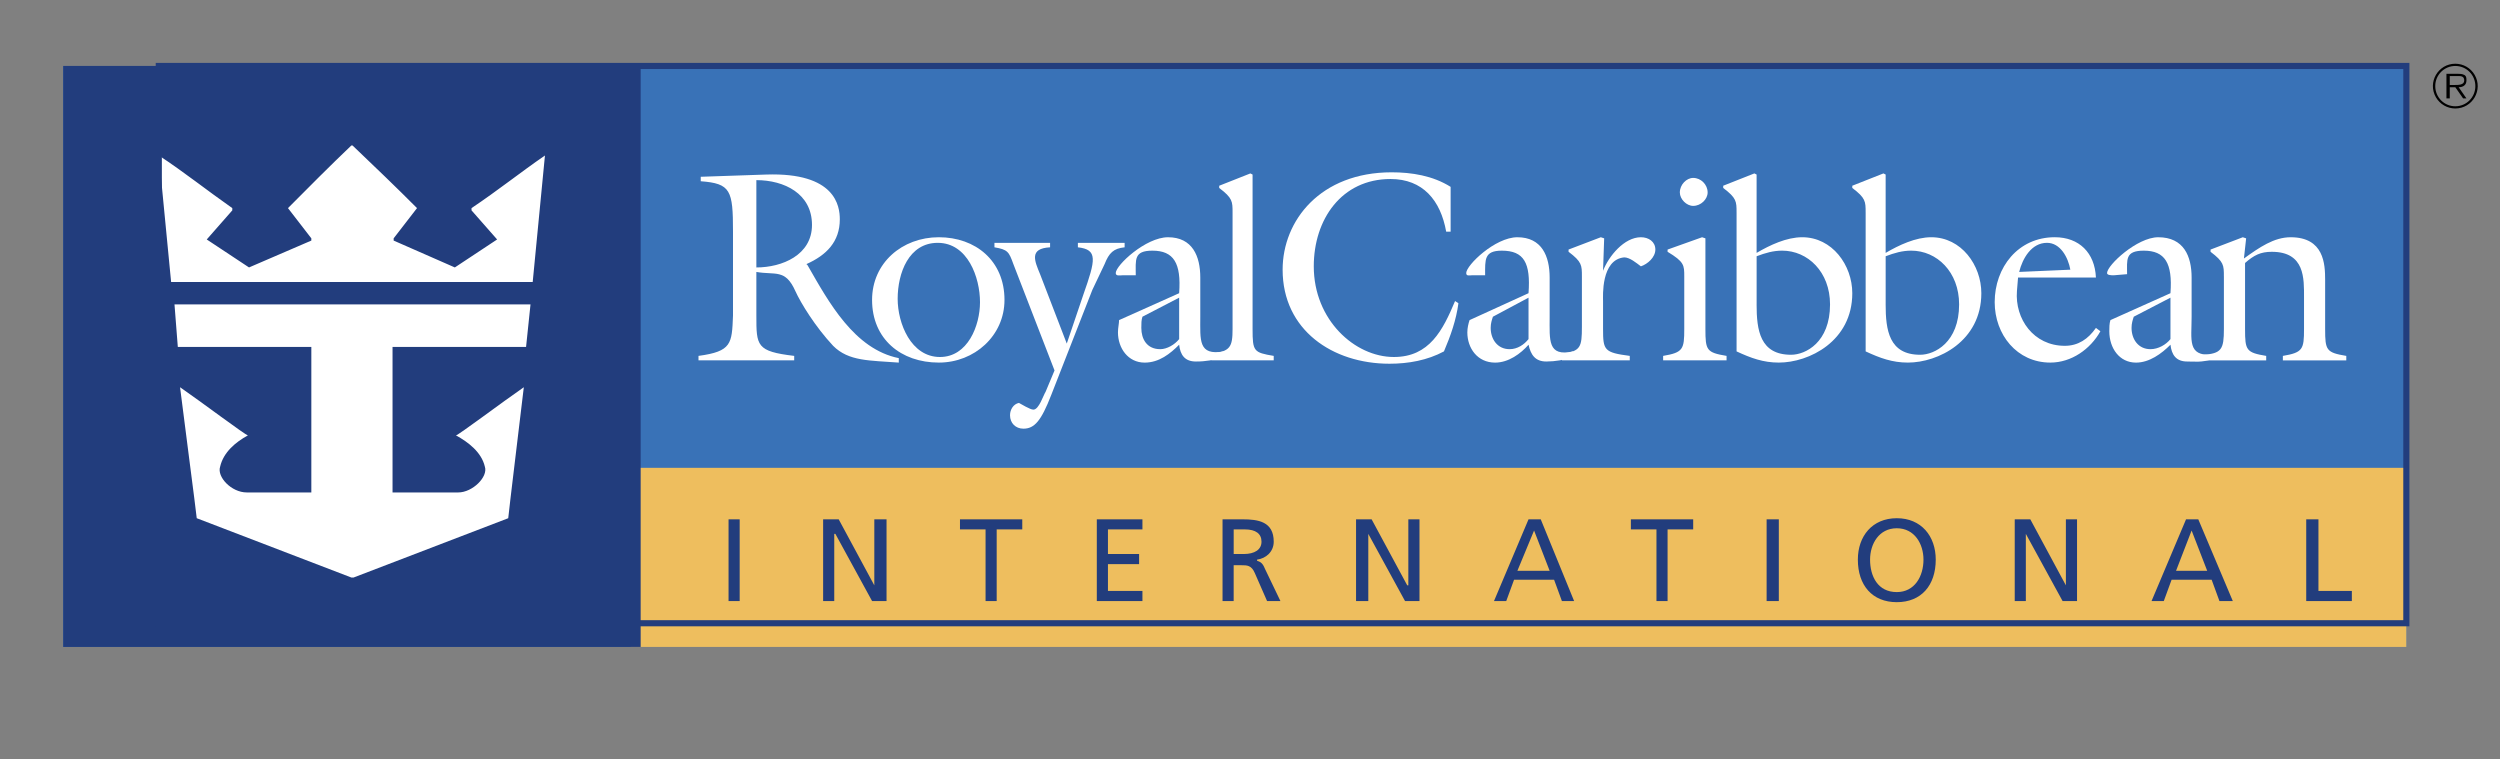
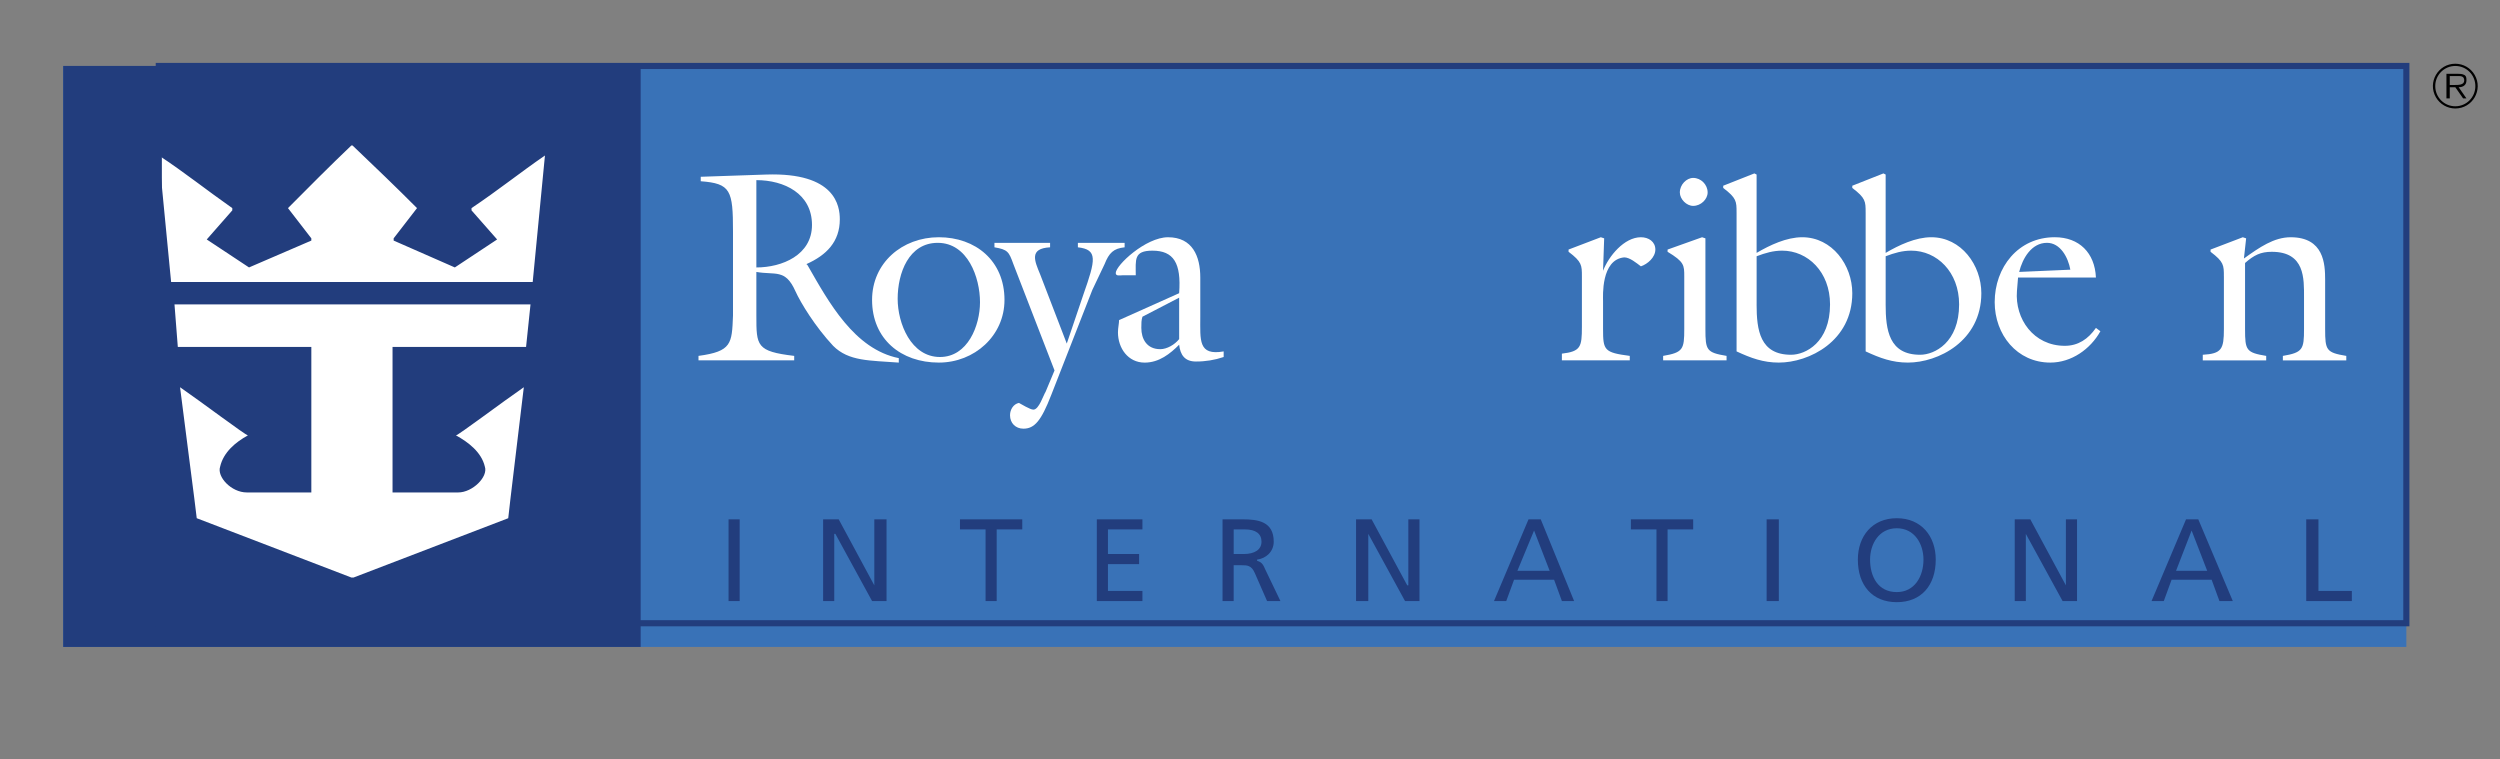
<svg xmlns="http://www.w3.org/2000/svg" xmlns:ns1="https://boxy-svg.com" viewBox="0 0 200 60.759" width="200px" height="60.759px">
  <rect x="0" y="0" width="200" height="60.759" fill="#808080" stroke="none" />
  <defs>
    <ns1:export>
      <ns1:file format="svg" />
    </ns1:export>
  </defs>
  <path d="M 196.424 5.277 C 197.313 5.277 198.028 5.993 198.028 6.889 C 198.028 7.785 197.314 8.502 196.424 8.502 C 195.534 8.502 194.821 7.785 194.821 6.889 C 194.816 6 195.535 5.277 196.424 5.277 L 196.424 5.098 C 195.046 5.098 194.184 6.59 194.874 7.784 C 195.194 8.338 195.785 8.679 196.424 8.679 C 197.803 8.679 198.665 7.188 197.975 5.993 C 197.655 5.44 197.064 5.098 196.424 5.098 L 196.424 5.277 Z" fill-rule="evenodd" clip-rule="evenodd" />
  <path d="M 195.979 6.083 L 196.603 6.083 C 196.871 6.083 197.138 6.083 197.138 6.441 C 197.138 6.799 196.692 6.799 196.338 6.799 L 195.98 6.799 L 195.98 6.979 L 196.426 6.979 L 197.05 7.874 L 197.316 7.874 L 196.693 6.979 C 197.05 6.979 197.316 6.799 197.316 6.441 C 197.316 6.263 197.316 6.083 197.139 5.993 C 196.961 5.903 196.784 5.903 196.604 5.903 L 195.715 5.903 L 195.715 7.873 L 195.981 7.873 L 195.981 6.083 L 195.979 6.083 Z" fill-rule="evenodd" clip-rule="evenodd" />
  <path fill-rule="evenodd" clip-rule="evenodd" fill="#3972b7" d="M 5.057 51.755 L 192.508 51.755 L 192.508 5.277 L 5.057 5.277 L 5.057 51.755 Z" />
-   <path fill-rule="evenodd" clip-rule="evenodd" fill="#eebe5e" d="M 50.451 51.755 L 192.508 51.755 L 192.508 37.426 L 50.451 37.426 L 50.451 51.755 Z" />
  <path fill-rule="evenodd" clip-rule="evenodd" fill="#223d7d" d="M 58.284 48.083 L 59.174 48.083 L 59.174 41.546 L 58.284 41.546 L 58.284 48.083 Z M 65.85 41.546 L 67.096 41.546 L 69.945 46.828 L 69.945 41.546 L 70.923 41.546 L 70.923 48.083 L 69.766 48.083 L 66.829 42.709 L 66.74 42.709 L 66.74 48.083 L 65.85 48.083 L 65.85 41.546 Z M 78.845 42.352 L 76.798 42.352 L 76.798 41.546 L 81.782 41.546 L 81.782 42.352 L 79.735 42.352 L 79.735 48.083 L 78.845 48.083 L 78.845 42.352 Z M 87.745 41.546 L 91.395 41.546 L 91.395 42.352 L 88.636 42.352 L 88.636 44.322 L 91.128 44.322 L 91.128 45.129 L 88.636 45.129 L 88.636 47.276 L 91.395 47.276 L 91.395 48.083 L 87.745 48.083 L 87.745 41.546 Z M 97.804 41.546 L 99.406 41.546 C 100.652 41.546 101.898 41.725 101.898 43.336 C 101.898 44.142 101.275 44.679 100.564 44.77 L 100.564 44.859 C 100.831 44.949 101.008 45.038 101.187 45.485 L 102.434 48.083 L 101.365 48.083 L 100.385 45.845 C 100.118 45.218 99.761 45.218 99.316 45.218 L 98.693 45.218 L 98.693 48.083 L 97.803 48.083 L 97.803 41.546 L 97.804 41.546 Z M 98.694 44.322 L 99.495 44.322 C 100.385 44.322 100.92 43.962 100.92 43.336 C 100.92 42.709 100.475 42.352 99.585 42.352 L 98.695 42.352 L 98.695 44.322 L 98.694 44.322 Z M 108.484 41.546 L 109.73 41.546 L 112.579 46.828 L 112.667 46.828 L 112.667 41.546 L 113.559 41.546 L 113.559 48.083 L 112.402 48.083 L 109.464 42.709 L 109.464 48.083 L 108.484 48.083 L 108.484 41.546 Z M 122.282 41.546 L 123.26 41.546 L 125.929 48.083 L 124.952 48.083 L 124.328 46.381 L 121.124 46.381 L 120.5 48.083 L 119.52 48.083 L 122.282 41.546 Z M 122.726 42.441 L 121.391 45.665 L 123.972 45.665 L 122.726 42.441 Z M 132.517 42.352 L 130.47 42.352 L 130.47 41.546 L 135.455 41.546 L 135.455 42.352 L 133.406 42.352 L 133.406 48.083 L 132.517 48.083 L 132.517 42.352 Z M 141.329 48.083 L 142.306 48.083 L 142.306 41.546 L 141.329 41.546 L 141.329 48.083 Z M 151.743 41.457 C 153.701 41.457 154.859 42.889 154.859 44.77 C 154.859 46.828 153.702 48.174 151.743 48.174 C 149.784 48.174 148.628 46.828 148.628 44.77 C 148.628 42.889 149.784 41.457 151.743 41.457 Z M 151.743 47.367 C 153.167 47.367 153.878 46.113 153.878 44.77 C 153.878 43.515 153.167 42.261 151.743 42.261 C 150.318 42.261 149.606 43.515 149.606 44.77 C 149.606 46.113 150.229 47.367 151.743 47.367 Z M 161.178 41.546 L 162.425 41.546 L 165.271 46.828 L 165.271 41.546 L 166.163 41.546 L 166.163 48.083 L 165.006 48.083 L 162.067 42.709 L 162.067 48.083 L 161.178 48.083 L 161.178 41.546 Z M 174.883 41.546 L 175.863 41.546 L 178.624 48.083 L 177.555 48.083 L 176.932 46.381 L 173.727 46.381 L 173.104 48.083 L 172.124 48.083 L 174.883 41.546 Z M 175.329 42.441 L 174.083 45.665 L 176.576 45.665 L 175.329 42.441 Z M 184.498 41.546 L 185.476 41.546 L 185.476 47.276 L 188.148 47.276 L 188.148 48.083 L 184.498 48.083 L 184.498 41.546 Z M 5.057 51.755 L 51.253 51.755 L 51.253 5.277 L 5.057 5.277 L 5.057 51.755 Z" />
  <path d="M 28.199 11.635 C 29.89 13.248 31.76 15.038 33.361 16.649 L 31.492 19.067 L 31.492 19.246 L 36.387 21.395 L 39.769 19.157 L 37.722 16.829 L 37.722 16.649 C 39.858 15.217 41.638 13.785 43.596 12.44 L 42.616 22.56 L 13.689 22.56 L 12.71 12.44 C 14.756 13.784 16.537 15.217 18.584 16.649 L 18.584 16.829 L 16.54 19.157 L 19.922 21.395 L 24.907 19.246 L 24.907 19.067 L 23.038 16.649 C 24.639 15.037 26.42 13.247 28.111 11.635 L 28.199 11.635 Z M 42.441 24.351 L 42.085 27.755 L 31.403 27.755 L 31.403 39.396 L 36.654 39.396 C 37.812 39.396 39.058 38.142 38.79 37.338 C 38.523 36.172 37.455 35.368 36.476 34.829 C 36.653 34.829 40.214 32.143 41.905 30.978 C 41.816 31.784 40.659 41.278 40.659 41.457 L 28.287 46.202 L 28.109 46.202 L 15.739 41.457 C 15.739 41.277 14.493 31.784 14.404 30.978 C 16.095 32.144 19.656 34.829 19.833 34.829 C 18.855 35.367 17.876 36.172 17.609 37.338 C 17.341 38.142 18.499 39.396 19.745 39.396 L 24.907 39.396 L 24.907 27.755 L 14.225 27.755 L 13.959 24.352 L 42.441 24.352 L 42.441 24.351 Z M 58.64 18.531 C 58.64 15.218 58.461 14.68 56.059 14.5 L 56.059 14.142 L 61.311 13.963 C 66.829 13.785 67.185 16.471 67.185 17.546 C 67.185 19.337 66.117 20.412 64.515 21.128 L 64.604 21.217 C 66.295 24.173 68.343 27.934 71.903 28.651 L 71.903 29.008 C 69.589 28.829 67.898 28.919 66.651 27.666 C 65.228 26.143 64.07 24.262 63.624 23.277 C 62.824 21.487 62.022 22.024 60.509 21.755 L 60.509 25.247 C 60.509 27.665 60.509 28.112 63.536 28.471 L 63.536 28.829 L 55.88 28.829 L 55.88 28.471 C 58.55 28.112 58.55 27.485 58.64 25.247 L 58.64 18.531 Z M 60.509 21.396 C 62.556 21.396 64.959 20.412 64.959 17.994 C 64.959 15.486 62.735 14.411 60.509 14.411 L 60.509 21.396 Z" fill-rule="evenodd" clip-rule="evenodd" fill="#fff" />
  <path d="M 75.107 29.007 C 72.08 29.007 69.766 27.127 69.766 23.993 C 69.766 21.037 72.17 18.979 75.107 18.979 C 78.044 18.979 80.359 20.859 80.359 23.993 C 80.359 26.859 77.955 29.007 75.107 29.007 Z M 75.018 19.427 C 72.703 19.427 71.813 21.844 71.813 23.904 C 71.813 25.874 72.882 28.56 75.196 28.56 C 77.421 28.56 78.4 26.054 78.4 24.173 C 78.4 22.202 77.421 19.427 75.018 19.427 Z" fill-rule="evenodd" clip-rule="evenodd" fill="#fff" />
  <path d="M 81.07 21.128 C 80.714 20.143 80.625 19.965 79.556 19.785 L 79.556 19.427 L 84.007 19.427 L 84.007 19.785 C 82.316 19.875 82.761 20.86 83.206 21.934 L 85.342 27.487 L 86.677 23.546 C 87.655 20.77 87.834 19.965 86.231 19.785 L 86.231 19.427 L 89.97 19.427 L 89.97 19.785 C 89.08 19.875 88.724 20.233 88.368 21.128 L 87.389 23.188 L 84.096 31.606 C 83.295 33.666 82.761 34.294 81.871 34.294 C 81.247 34.294 80.802 33.846 80.802 33.219 C 80.802 32.771 81.07 32.322 81.515 32.233 C 81.692 32.322 82.405 32.771 82.672 32.771 C 83.117 32.771 83.473 31.606 83.651 31.337 L 84.362 29.636 L 81.07 21.128 Z M 94.332 23.456 C 94.511 21.038 93.887 20.053 92.196 20.053 C 90.684 20.053 90.861 20.77 90.861 22.023 L 89.794 22.023 C 89.615 22.023 89.259 22.113 89.259 21.844 C 89.259 21.218 91.662 18.98 93.442 18.98 C 95.401 18.98 96.023 20.501 96.023 22.203 L 96.023 25.338 C 96.023 27.218 95.844 28.472 97.893 28.113 L 97.893 28.561 C 97.176 28.804 96.424 28.926 95.667 28.921 C 94.777 28.921 94.421 28.383 94.332 27.577 C 93.621 28.294 92.73 29.009 91.573 29.009 C 90.239 29.009 89.437 27.846 89.437 26.592 C 89.437 26.234 89.526 25.876 89.526 25.608 L 94.332 23.456 Z M 91.395 25.337 C 91.306 25.606 91.306 25.874 91.306 26.232 C 91.306 27.128 91.751 27.934 92.82 27.934 C 93.353 27.934 93.977 27.575 94.332 27.128 L 94.332 23.814 L 91.395 25.337 Z" fill-rule="evenodd" clip-rule="evenodd" fill="#fff" />
-   <path d="M 96.914 28.829 L 96.914 28.292 C 98.427 28.112 98.605 27.754 98.605 26.322 L 98.605 17.009 C 98.605 16.113 98.605 15.844 97.537 15.038 L 97.537 14.859 L 100.029 13.874 L 100.206 13.964 L 100.206 26.322 C 100.206 28.112 100.295 28.202 101.897 28.471 L 101.897 28.829 L 96.914 28.829 Z M 122.282 23.456 C 122.46 21.038 121.925 20.053 120.145 20.053 C 118.721 20.053 118.81 20.77 118.81 22.023 L 117.742 22.023 C 117.564 22.023 117.298 22.113 117.298 21.844 C 117.298 21.218 119.61 18.98 121.391 18.98 C 123.348 18.98 123.972 20.501 123.972 22.203 L 123.972 25.338 C 123.972 27.218 123.794 28.561 125.842 28.113 L 125.842 28.561 C 125.155 28.797 124.433 28.918 123.707 28.921 C 122.816 28.921 122.461 28.383 122.283 27.577 C 121.659 28.294 120.68 29.009 119.611 29.009 C 118.187 29.009 117.387 27.846 117.387 26.592 C 117.387 26.234 117.476 25.876 117.565 25.608 L 122.282 23.456 Z M 119.433 25.337 C 119.344 25.606 119.255 25.874 119.255 26.232 C 119.255 27.128 119.79 27.934 120.767 27.934 C 121.391 27.934 121.925 27.575 122.282 27.128 L 122.282 23.814 L 119.433 25.337 Z M 116.051 18.531 L 115.694 18.531 C 115.248 16.023 113.825 14.321 111.244 14.321 C 107.328 14.321 105.102 17.546 105.102 21.307 C 105.102 25.606 108.394 28.56 111.51 28.56 C 114.359 28.56 115.428 26.411 116.406 24.083 L 116.674 24.261 C 116.494 25.606 116.05 26.859 115.517 28.112 C 114.182 28.828 112.667 29.098 111.155 29.098 C 106.614 29.098 102.61 26.411 102.61 21.575 C 102.61 17.635 105.637 13.785 111.332 13.785 C 112.936 13.785 114.625 14.053 116.05 14.948 L 116.05 18.531 L 116.051 18.531 Z M 173.637 23.456 C 173.817 21.038 173.193 20.053 171.502 20.053 C 169.99 20.053 170.167 20.77 170.167 21.934 L 169.099 22.023 C 168.921 22.023 168.564 22.023 168.564 21.844 C 168.564 21.218 170.968 18.98 172.66 18.98 C 174.706 18.98 175.329 20.501 175.329 22.203 L 175.329 25.338 C 175.329 27.218 174.974 28.472 176.933 28.382 L 176.933 28.741 C 176.131 29.009 175.598 28.921 174.975 28.921 C 174.084 28.921 173.729 28.383 173.638 27.577 C 172.927 28.294 171.948 29.009 170.88 29.009 C 169.545 29.009 168.745 27.846 168.745 26.503 C 168.745 26.234 168.745 25.876 168.834 25.608 L 173.637 23.456 Z M 170.701 25.337 C 170.612 25.606 170.524 25.874 170.524 26.232 C 170.524 27.128 171.056 27.934 172.036 27.934 C 172.66 27.934 173.282 27.575 173.637 27.128 L 173.637 23.814 L 170.701 25.337 Z" fill-rule="evenodd" clip-rule="evenodd" fill="#fff" />
  <path d="M 128.244 26.322 C 128.244 28.023 128.333 28.202 130.381 28.471 L 130.381 28.829 L 124.951 28.829 L 124.951 28.292 C 126.463 28.112 126.552 27.754 126.552 26.142 L 126.552 22.112 C 126.552 21.216 126.552 20.948 125.485 20.142 L 125.485 19.963 L 128.066 18.979 L 128.333 19.067 L 128.244 21.665 C 128.69 20.5 129.936 18.979 131.271 18.979 C 131.895 18.979 132.428 19.337 132.428 19.963 C 132.428 20.59 131.805 21.127 131.271 21.307 C 130.914 21.038 130.382 20.59 129.936 20.59 C 128.066 20.769 128.244 23.724 128.244 24.083 L 128.244 26.322 Z M 133.051 28.829 L 133.051 28.471 C 134.652 28.202 134.741 27.934 134.741 26.322 L 134.741 22.113 C 134.741 21.217 134.741 20.949 133.406 20.143 L 133.406 19.965 L 136.167 18.98 L 136.433 19.068 L 136.433 26.322 C 136.433 28.023 136.522 28.202 138.125 28.471 L 138.125 28.829 L 133.051 28.829 Z M 136.611 15.396 C 136.611 15.934 136.078 16.471 135.455 16.471 C 134.921 16.471 134.387 15.933 134.387 15.396 C 134.387 14.77 134.922 14.233 135.455 14.233 C 136.078 14.232 136.611 14.77 136.611 15.396 Z M 138.925 17.008 C 138.925 16.112 138.925 15.843 137.857 15.037 L 137.857 14.858 L 140.349 13.873 L 140.528 13.963 L 140.528 20.232 C 141.595 19.605 142.93 18.979 144.176 18.979 C 146.579 18.979 148.183 21.217 148.183 23.456 C 148.183 27.307 144.711 29.007 142.307 29.007 C 141.061 29.007 140.084 28.65 138.926 28.112 L 138.926 17.008 L 138.925 17.008 Z M 140.528 24.351 C 140.528 26.411 140.795 28.381 143.287 28.381 C 144.444 28.381 146.403 27.396 146.403 24.351 C 146.403 21.754 144.622 20.052 142.576 20.052 C 141.864 20.052 141.241 20.231 140.53 20.5 L 140.53 24.351 L 140.528 24.351 Z M 149.251 17.008 C 149.251 16.112 149.251 15.843 148.183 15.037 L 148.183 14.858 L 150.675 13.873 L 150.852 13.963 L 150.852 20.232 C 151.921 19.605 153.256 18.979 154.502 18.979 C 156.905 18.979 158.507 21.217 158.507 23.456 C 158.507 27.307 155.037 29.007 152.633 29.007 C 151.387 29.007 150.407 28.65 149.252 28.112 L 149.252 17.008 L 149.251 17.008 Z M 150.852 24.351 C 150.852 26.411 151.121 28.381 153.613 28.381 C 154.768 28.381 156.729 27.396 156.729 24.351 C 156.729 21.754 154.948 20.052 152.9 20.052 C 152.188 20.052 151.565 20.231 150.853 20.5 L 150.853 24.351 L 150.852 24.351 Z M 161.356 23.276 C 161.178 25.516 162.691 27.665 165.183 27.665 C 166.252 27.665 167.053 27.127 167.675 26.232 L 168.032 26.501 C 167.23 27.934 165.718 29.007 164.026 29.007 C 161.356 29.007 159.575 26.769 159.575 24.172 C 159.575 21.395 161.445 18.978 164.382 18.978 C 166.339 18.978 167.586 20.231 167.674 22.201 L 161.444 22.201 L 161.356 23.276 Z M 165.628 21.575 C 165.45 20.59 164.828 19.426 163.758 19.426 C 162.512 19.426 161.801 20.679 161.533 21.754 L 165.628 21.575 Z M 177.91 22.113 C 177.91 21.217 177.91 20.949 176.844 20.143 L 176.844 19.965 L 179.425 18.98 L 179.691 19.068 L 179.514 20.68 C 180.76 19.785 181.917 18.98 183.252 18.98 C 185.922 18.98 186.011 21.129 186.011 22.382 L 186.011 26.323 C 186.011 28.024 186.099 28.203 187.703 28.472 L 187.703 28.83 L 182.629 28.83 L 182.629 28.472 C 184.231 28.203 184.322 27.935 184.322 26.323 L 184.322 23.815 C 184.322 22.293 184.41 20.144 181.741 20.144 C 180.85 20.144 180.315 20.413 179.604 21.039 L 179.604 26.323 C 179.604 28.024 179.692 28.203 181.296 28.472 L 181.296 28.83 L 176.222 28.83 L 176.222 28.382 C 177.735 28.293 177.912 27.935 177.912 26.323 L 177.912 22.113 L 177.91 22.113 Z" fill-rule="evenodd" clip-rule="evenodd" fill="#fff" />
  <path fill="none" stroke="#223d7d" stroke-width=".491" stroke-miterlimit="2.613" d="M 12.703 49.86 L 192.508 49.86 L 192.508 5.277 L 12.703 5.277 L 12.703 49.86 Z" />
</svg>